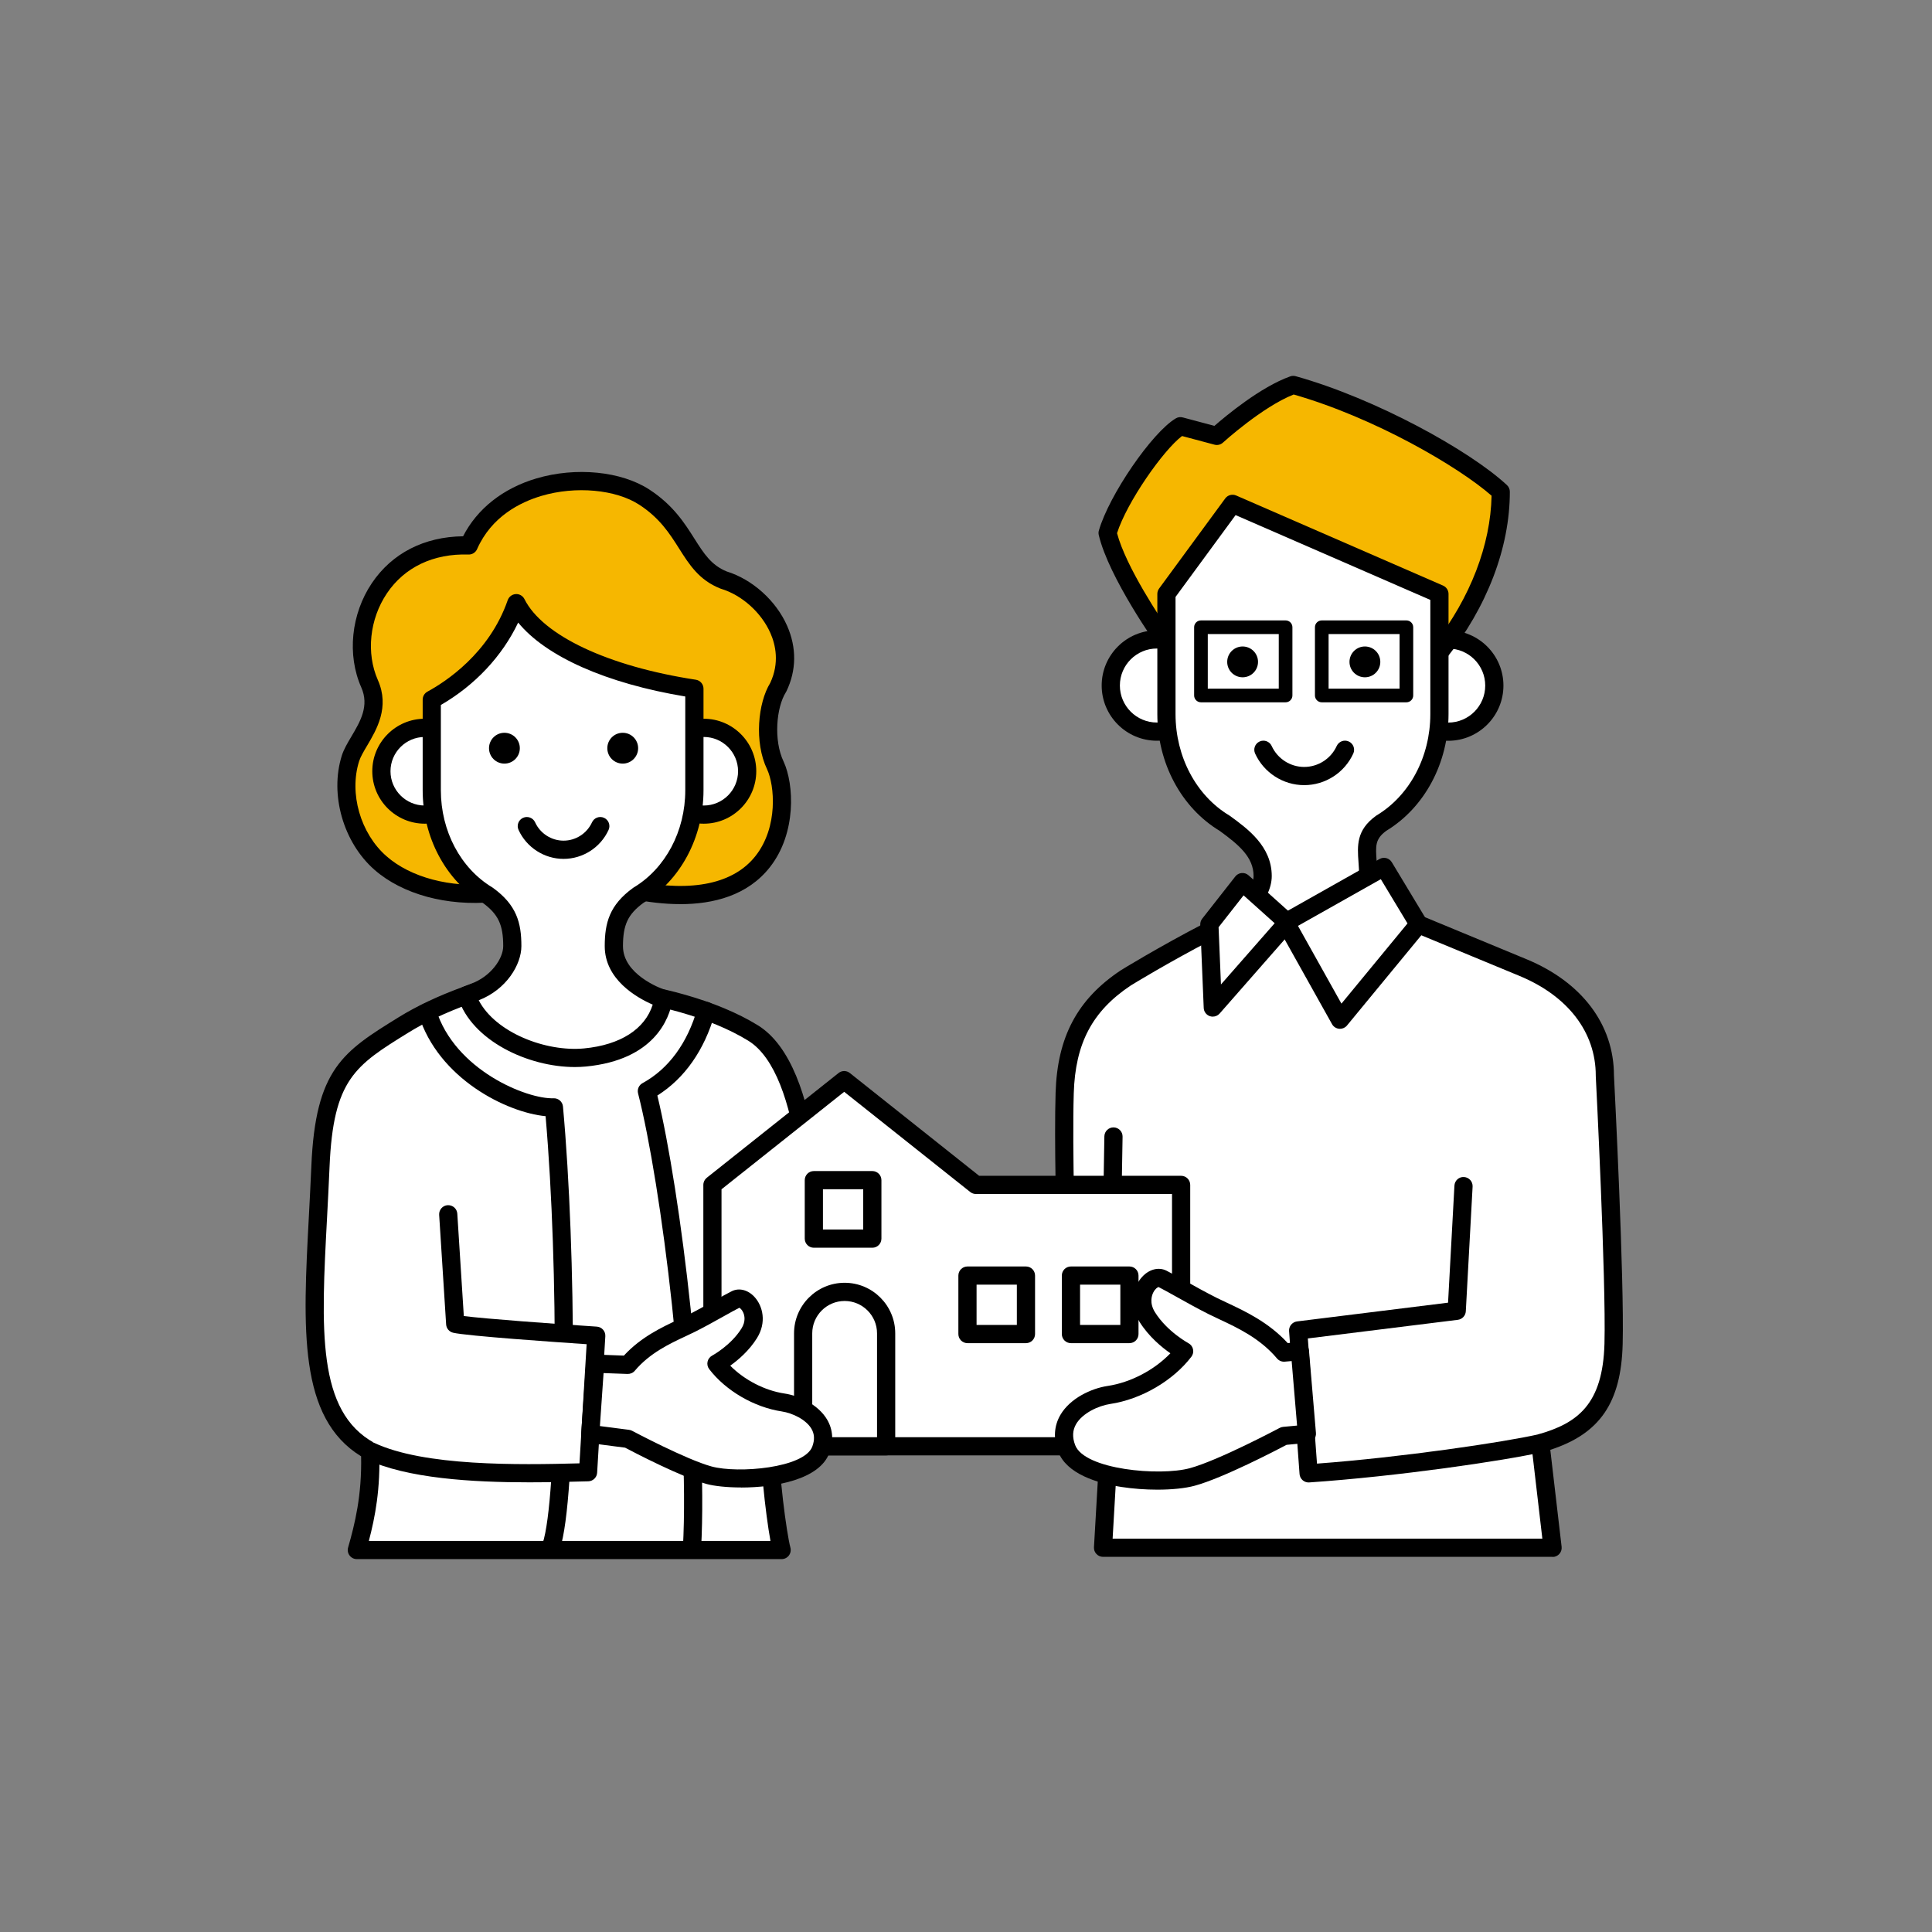
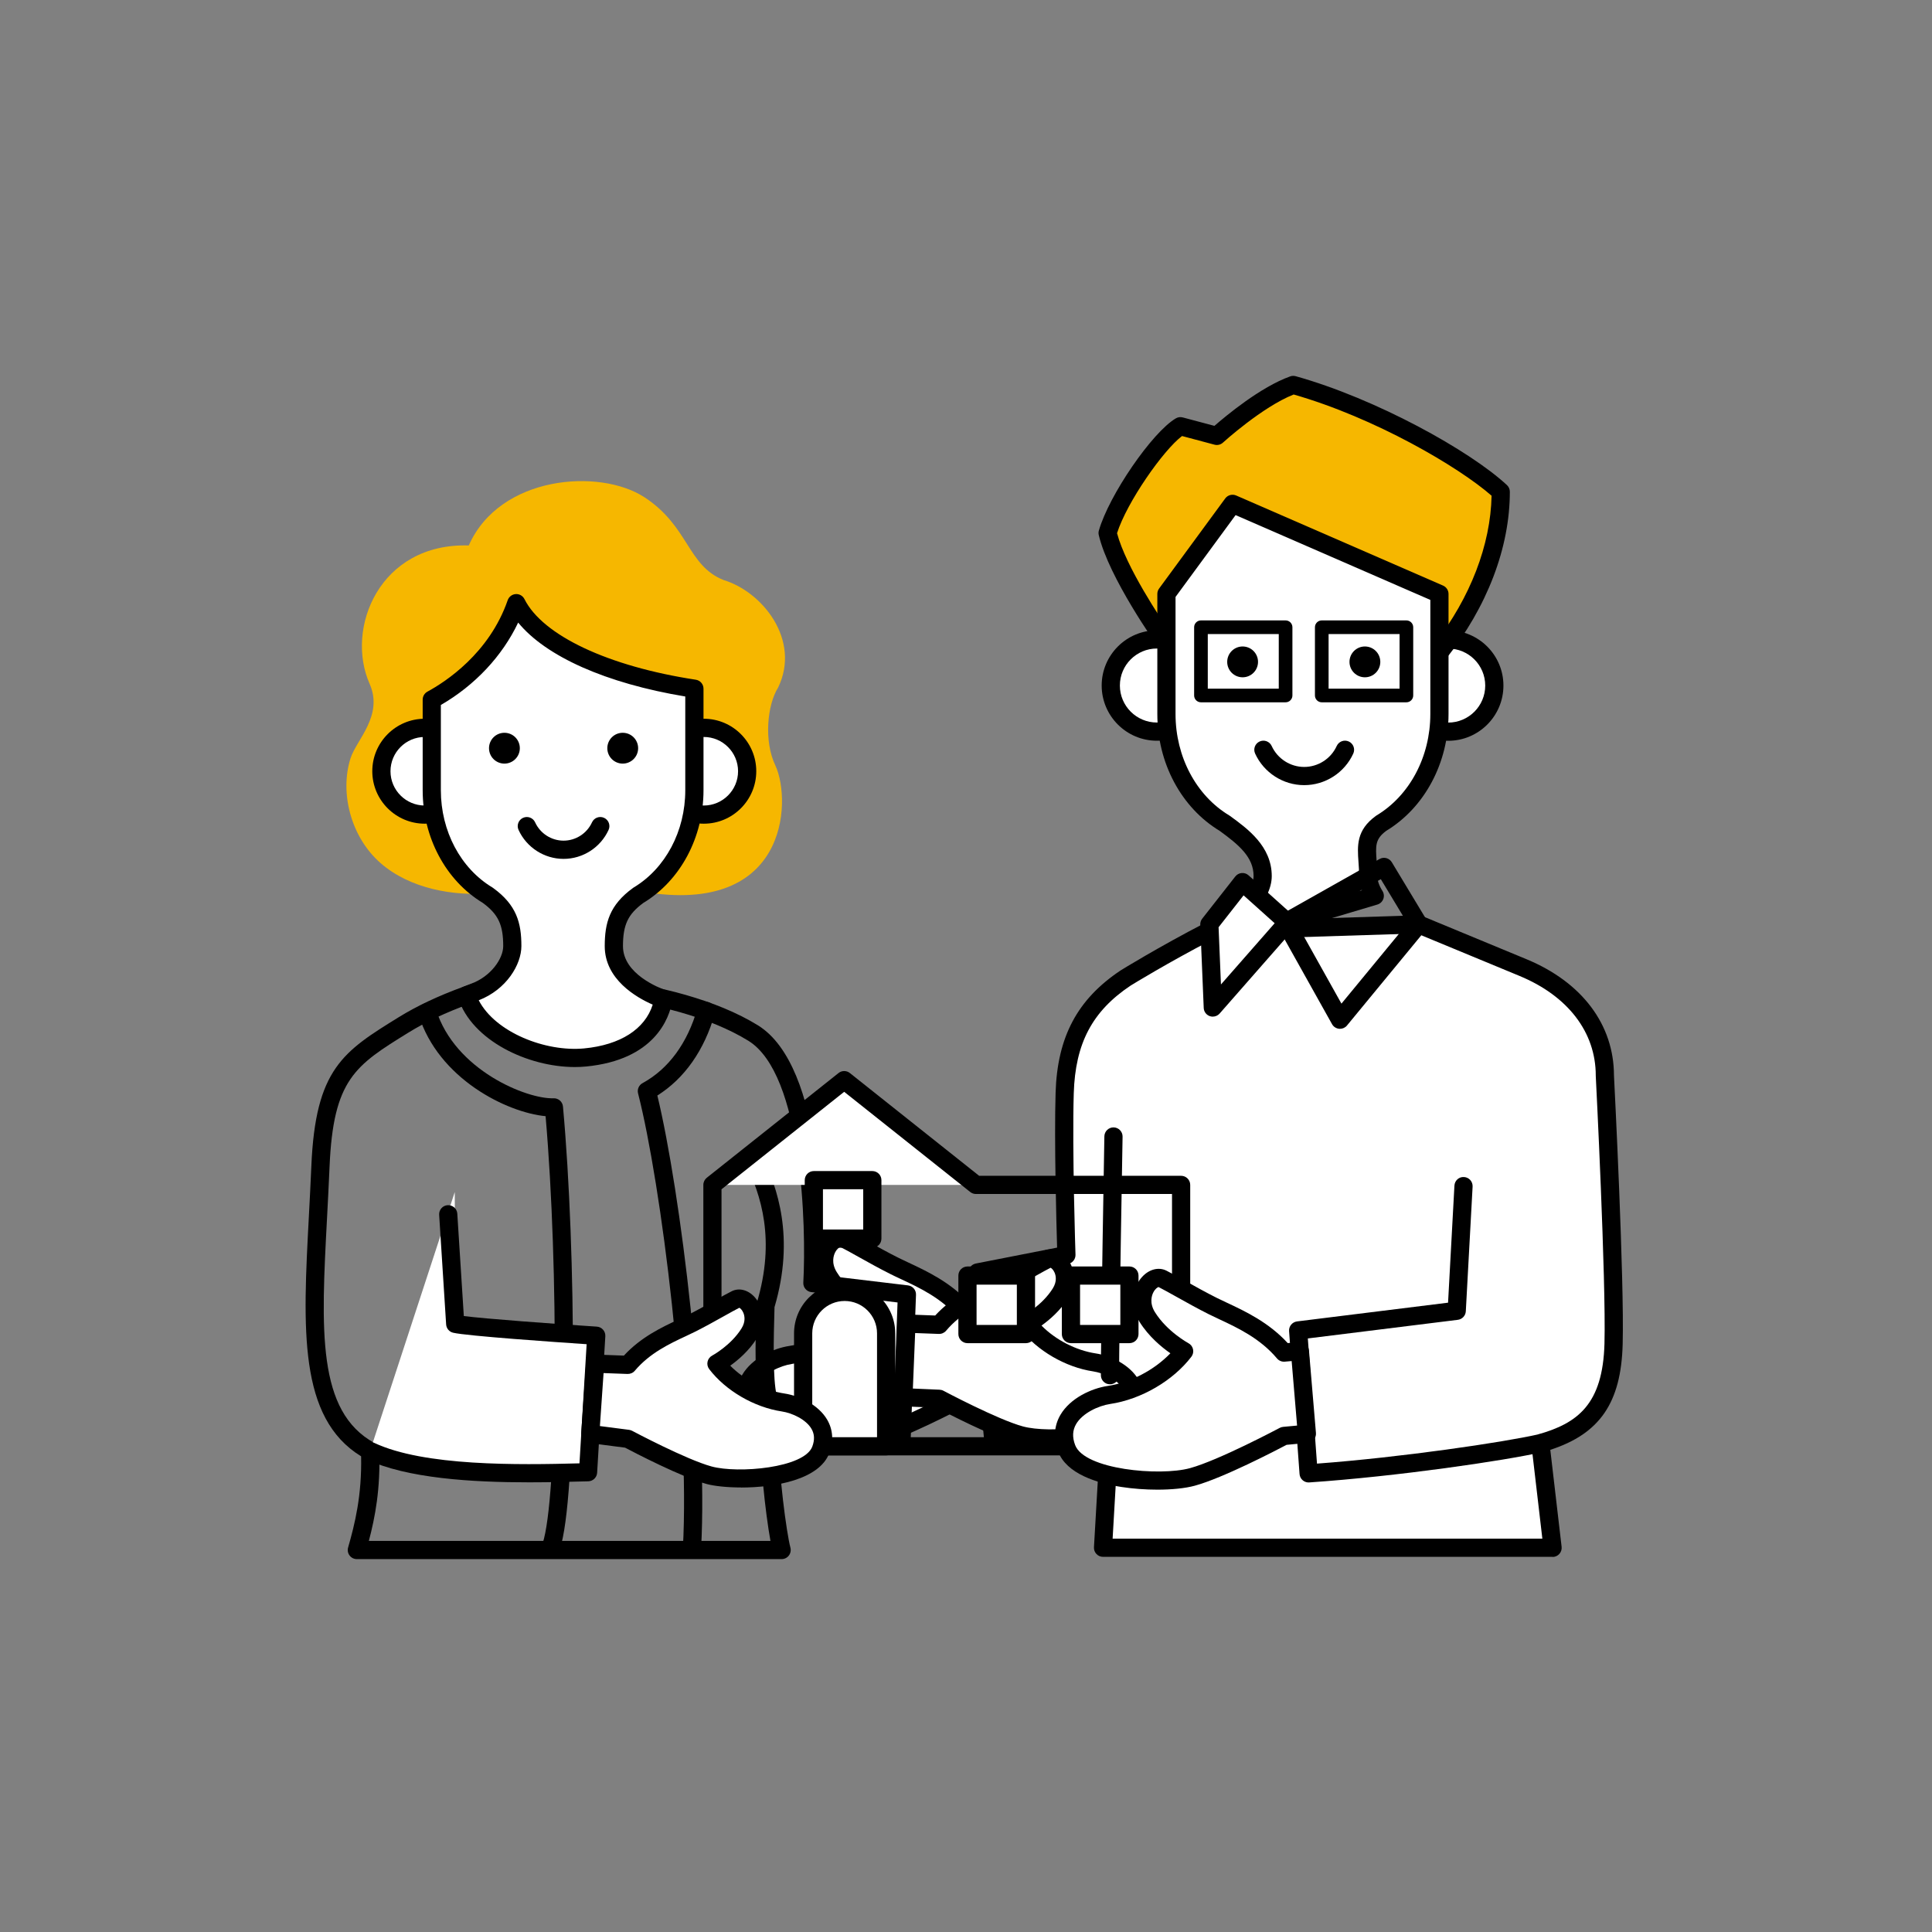
<svg xmlns="http://www.w3.org/2000/svg" width="550" height="550" viewBox="0 0 550 550" fill="none">
  <rect x="0" y="0" width="550" height="550" fill="#808080" stroke="none" />
  <g clip-path="url(#clip0_516_5684)">
    <path d="M285.439 373.268L274.93 373.657C268.704 366.265 260.146 363.148 254.697 360.428C249.249 357.708 243.411 354.202 240.303 352.648C237.194 351.093 232.134 357.319 236.019 363.545C239.914 369.771 246.528 373.268 246.528 373.268C241.468 379.883 232.911 384.555 225.13 385.72C219.449 386.575 209.57 391.558 213.067 400.892C216.573 410.227 240.302 411.401 248.86 409.061C257.417 406.73 274.93 397.386 274.93 397.386L286.406 396.894L285.439 373.26V373.268Z" fill="white" />
    <path d="M238.883 412.682C235.515 412.682 231.958 412.423 228.659 411.913C221.759 410.834 213.029 408.2 210.629 401.802C209.238 398.097 209.472 394.488 211.311 391.362C214.074 386.673 220.041 383.858 224.73 383.158C231.293 382.174 238.019 378.625 242.596 373.858C240.109 372.122 236.431 369.091 233.814 364.912C230.74 359.999 231.958 354.956 234.531 352.132C236.526 349.93 239.246 349.222 241.456 350.327C242.847 351.027 244.694 352.054 246.836 353.255C249.634 354.818 252.794 356.588 255.851 358.108C256.732 358.548 257.699 359.006 258.727 359.481C263.787 361.847 270.617 365.042 276.057 371.017L285.332 370.672C286.748 370.62 287.957 371.725 288.017 373.159L288.984 396.793C289.045 398.218 287.931 399.427 286.506 399.487L275.617 399.954C272.569 401.56 257.535 409.383 249.53 411.568C246.801 412.311 242.976 412.69 238.874 412.69L238.883 412.682ZM239.22 354.999C238.978 355.059 238.296 355.465 237.76 356.501C237.337 357.313 236.543 359.489 238.218 362.166C241.698 367.736 247.682 370.948 247.743 370.974C248.416 371.328 248.9 371.967 249.064 372.71C249.228 373.452 249.055 374.229 248.589 374.834C243.356 381.682 234.298 386.958 225.516 388.27C222.044 388.788 217.589 390.921 215.793 393.978C214.748 395.757 214.653 397.717 215.499 399.971C218.124 406.974 239.574 408.908 248.192 406.551C256.369 404.323 273.553 395.187 273.726 395.092C274.071 394.911 274.443 394.807 274.831 394.79L283.725 394.41L282.966 375.939L275.038 376.233C274.235 376.25 273.476 375.922 272.957 375.309C268.13 369.575 261.706 366.57 256.542 364.161C255.471 363.66 254.461 363.194 253.546 362.727C250.385 361.147 247.164 359.351 244.323 357.762C242.277 356.622 240.506 355.629 239.228 354.99L239.22 354.999Z" fill="black" />
    <path d="M344.27 265.007C330.877 271.95 320.463 278.401 320.463 278.401C310.049 285.343 303.599 294.773 303.098 311.137C302.606 327.509 303.59 357.274 303.59 357.274L278.289 362.231L282.753 409.854L315.99 406.383L314.004 440.613H441.986L438.515 410.847C450.915 407.376 458.851 400.925 459.352 382.575C459.844 364.217 456.873 306.18 456.873 306.18C456.873 292.286 447.944 281.38 433.558 275.422C423.256 271.156 403.853 263.125 403.853 263.125L344.262 264.999L344.27 265.007Z" fill="white" />
    <path d="M441.993 443.201H314.011C313.294 443.201 312.612 442.908 312.129 442.39C311.636 441.872 311.386 441.172 311.429 440.464L313.234 409.282L283.028 412.434C282.337 412.512 281.655 412.296 281.12 411.864C280.584 411.424 280.247 410.794 280.178 410.103L275.714 362.48C275.593 361.159 276.491 359.95 277.795 359.699L300.937 355.166C300.722 347.955 300.091 324.753 300.506 311.075C300.989 295.212 306.697 284.47 319.019 276.258C319.045 276.24 319.071 276.223 319.089 276.214C319.192 276.145 329.744 269.634 343.068 262.726C343.414 262.545 343.794 262.45 344.182 262.441L403.774 260.567C404.136 260.542 404.508 260.619 404.845 260.766L434.55 273.063C450.361 279.608 459.436 291.663 459.462 306.144C459.626 309.322 462.433 364.57 461.94 382.678C461.491 399.283 455.481 408.143 441.337 412.737L444.558 440.343C444.644 441.077 444.411 441.811 443.919 442.364C443.427 442.917 442.727 443.236 441.984 443.236L441.993 443.201ZM316.748 438.02H439.074L435.94 411.148C435.793 409.878 436.587 408.695 437.814 408.35C449.16 405.172 456.293 399.741 456.759 382.496C457.243 364.457 454.315 306.887 454.281 306.308C454.281 306.265 454.281 306.222 454.281 306.178C454.281 293.865 446.362 283.528 432.563 277.821L403.377 265.74L344.934 267.579C332.413 274.099 322.525 280.169 321.852 280.584C310.946 287.863 306.11 297.034 305.678 311.221C305.195 327.317 306.162 356.893 306.17 357.186C306.213 358.456 305.324 359.57 304.081 359.812L281.085 364.319L285.083 407.003L315.712 403.808C316.463 403.721 317.223 403.989 317.767 404.507C318.32 405.034 318.605 405.768 318.562 406.528L316.74 438.012L316.748 438.02Z" fill="black" />
    <path d="M338.632 204.437C343.758 199.312 343.758 191.001 338.632 185.875C333.507 180.749 325.196 180.749 320.07 185.875C314.944 191.001 314.944 199.312 320.07 204.437C325.196 209.563 333.507 209.563 338.632 204.437Z" fill="white" />
    <path d="M329.341 210.87C320.671 210.87 313.625 203.815 313.625 195.154C313.625 186.492 320.671 179.438 329.341 179.438C338.011 179.438 345.057 186.484 345.057 195.154C345.057 203.823 338.011 210.87 329.341 210.87ZM329.341 184.619C323.53 184.619 318.806 189.342 318.806 195.154C318.806 200.965 323.53 205.688 329.341 205.688C335.152 205.688 339.876 200.965 339.876 195.154C339.876 189.342 335.152 184.619 329.341 184.619Z" fill="black" />
    <path d="M417.347 207.285C424.034 204.485 427.185 196.795 424.385 190.109C421.585 183.422 413.895 180.271 407.209 183.071C400.522 185.871 397.371 193.561 400.171 200.248C402.971 206.934 410.661 210.085 417.347 207.285Z" fill="white" />
    <path d="M412.279 210.885C403.609 210.885 396.562 203.83 396.562 195.169C396.562 186.508 403.609 179.453 412.279 179.453C420.948 179.453 427.995 186.499 427.995 195.169C427.995 203.839 420.948 210.885 412.279 210.885ZM412.279 184.634C406.467 184.634 401.744 189.358 401.744 195.169C401.744 200.981 406.467 205.704 412.279 205.704C418.09 205.704 422.813 200.981 422.813 195.169C422.813 189.358 418.09 184.634 412.279 184.634Z" fill="black" />
    <path d="M331.9 182.812C331.9 182.812 318.084 163.469 315.32 151.726C318.084 142.054 330.173 124.784 336.045 121.33L346.407 124.093C346.407 124.093 358.496 113.04 368.168 109.586C391.655 116.149 417.561 131.001 427.232 139.982C427.232 156.216 420.324 172.45 409.616 185.921L331.9 182.812Z" fill="#F6B700" />
    <path d="M409.615 188.511C409.615 188.511 409.546 188.511 409.511 188.511L331.795 185.402C330.992 185.368 330.258 184.971 329.792 184.323C329.213 183.52 315.647 164.427 312.797 152.321C312.694 151.889 312.702 151.44 312.832 151.017C315.708 140.966 327.987 123.074 334.731 119.101C335.327 118.747 336.043 118.652 336.708 118.834L345.723 121.234C348.962 118.411 358.84 110.164 367.294 107.15C367.795 106.969 368.348 106.952 368.866 107.099C391.758 113.497 418.44 128.289 428.992 138.09C429.519 138.582 429.821 139.265 429.821 139.99C429.821 155.905 423.362 172.795 411.644 187.544C411.152 188.166 410.401 188.52 409.615 188.52V188.511ZM333.28 180.273L408.389 183.278C418.596 170.058 424.329 155.171 424.623 141.121C415.28 132.926 391.473 118.955 368.279 112.306C359.341 115.837 348.262 125.897 348.15 126.001C347.502 126.597 346.587 126.821 345.732 126.588L336.501 124.127C331.139 128.177 320.811 142.943 317.996 151.786C320.552 161.431 330.5 176.258 333.28 180.273Z" fill="black" />
    <path d="M391.385 255.03C390.176 253.113 389.52 251.144 389.52 249.391C389.52 242.656 387.508 238.511 393.207 234.366C403.57 228.149 409.787 216.232 409.787 203.279V169.084L350.895 143.438L332.07 169.084V203.279C332.07 216.232 338.288 228.149 348.65 234.366C354.349 238.511 359.47 242.656 359.47 249.391C359.47 251.274 358.684 253.398 357.302 255.444L365.989 262.603L391.385 255.03Z" fill="white" />
    <path d="M365.978 265.191C365.382 265.191 364.804 264.984 364.329 264.595L355.642 257.437C354.614 256.591 354.399 255.097 355.141 253.991C356.255 252.342 356.868 250.71 356.868 249.389C356.868 244.009 352.689 240.512 347.205 236.522C336.265 229.908 329.469 217.18 329.469 203.277V169.082C329.469 168.529 329.641 167.994 329.97 167.545L348.794 141.898C349.511 140.922 350.806 140.577 351.92 141.061L410.812 166.707C411.753 167.121 412.366 168.054 412.366 169.082V203.277C412.366 217.18 405.571 229.899 394.63 236.522C391.443 238.871 391.59 240.831 391.892 245.071C391.987 246.349 392.091 247.8 392.091 249.389C392.091 250.632 392.609 252.143 393.559 253.646C393.991 254.328 394.077 255.183 393.792 255.934C393.507 256.694 392.886 257.273 392.108 257.506L366.712 265.07C366.471 265.139 366.22 265.174 365.97 265.174L365.978 265.191ZM360.642 254.838L366.566 259.717L387.696 253.421C387.186 252.049 386.919 250.684 386.919 249.389C386.919 247.99 386.824 246.695 386.737 245.451C386.401 240.771 386.081 236.341 391.677 232.274C391.737 232.231 391.806 232.188 391.867 232.144C401.313 226.471 407.185 215.409 407.185 203.277V170.783L351.748 146.639L334.65 169.937V203.286C334.65 215.418 340.522 226.48 349.969 232.153C350.038 232.188 350.098 232.231 350.159 232.283C355.176 235.927 362.041 240.926 362.041 249.406C362.041 251.142 361.557 252.998 360.633 254.855L360.642 254.838Z" fill="black" />
    <path d="M358.133 188.426C358.133 190.844 356.173 192.812 353.746 192.812C351.32 192.812 349.359 190.852 349.359 188.426C349.359 185.999 351.32 184.039 353.746 184.039C356.173 184.039 358.133 185.999 358.133 188.426Z" fill="black" />
    <path d="M392.945 188.426C392.945 190.844 390.985 192.812 388.559 192.812C386.132 192.812 384.172 190.852 384.172 188.426C384.172 185.999 386.132 184.039 388.559 184.039C390.985 184.039 392.945 185.999 392.945 188.426Z" fill="black" />
    <path d="M371.278 223.514C365.285 223.514 359.802 219.982 357.306 214.525C356.711 213.221 357.281 211.684 358.584 211.088C359.888 210.492 361.425 211.07 362.021 212.366C363.679 215.993 367.315 218.333 371.278 218.333C375.242 218.333 378.886 215.993 380.535 212.366C381.131 211.062 382.668 210.492 383.972 211.088C385.276 211.684 385.846 213.221 385.25 214.525C382.754 219.991 377.271 223.514 371.278 223.514Z" fill="black" />
    <path d="M365.98 199.932H341.888C340.817 199.932 339.945 199.06 339.945 197.989V178.56C339.945 177.489 340.817 176.617 341.888 176.617H365.98C367.051 176.617 367.923 177.489 367.923 178.56V197.989C367.923 199.06 367.051 199.932 365.98 199.932ZM343.831 196.046H364.037V180.503H343.831V196.046Z" fill="black" />
    <path d="M400.371 199.932H376.279C375.208 199.932 374.336 199.06 374.336 197.989V178.56C374.336 177.489 375.208 176.617 376.279 176.617H400.371C401.442 176.617 402.314 177.489 402.314 178.56V197.989C402.314 199.06 401.442 199.932 400.371 199.932ZM378.222 196.046H398.428V180.503H378.222V196.046Z" fill="black" />
    <path d="M353.694 251.117L344.273 263.129L345.266 286.832L366.509 262.611L353.694 251.117Z" fill="white" />
    <path d="M345.265 289.42C344.98 289.42 344.686 289.369 344.401 289.274C343.4 288.92 342.717 287.996 342.674 286.942L341.69 263.239C341.664 262.625 341.862 262.021 342.242 261.529L351.663 249.517C352.104 248.956 352.76 248.593 353.477 248.533C354.193 248.472 354.902 248.706 355.428 249.18L368.243 260.674C369.296 261.624 369.4 263.247 368.459 264.309L347.208 288.531C346.707 289.101 345.99 289.412 345.256 289.412L345.265 289.42ZM346.905 263.973L347.579 280.258L362.872 262.824L354.021 254.888L346.897 263.973H346.905Z" fill="black" />
-     <path d="M394.006 246.797L403.85 263.117L381.467 290.292L365.984 262.599L394.006 246.797Z" fill="white" />
    <path d="M381.466 292.879C381.389 292.879 381.311 292.879 381.233 292.871C380.378 292.793 379.619 292.301 379.204 291.558L363.721 263.865C363.022 262.622 363.471 261.041 364.706 260.342L392.727 244.54C393.944 243.849 395.49 244.255 396.215 245.455L406.059 261.775C406.629 262.717 406.543 263.917 405.844 264.763L383.461 291.938C382.969 292.543 382.235 292.879 381.466 292.879ZM369.507 263.58L381.881 285.712L400.688 262.881L393.089 250.282L369.507 263.58Z" fill="black" />
-     <path d="M219.116 405.941C218.624 416.355 221.189 436.215 222.518 441.25H101.583C103.465 434.67 105.814 425.741 105.339 413.056C84.925 401.891 89.554 371.469 91.212 332.11C92.308 305.928 99.251 301.42 114.872 291.766C120.243 288.45 126.296 285.704 132.859 283.304C132.98 283.261 133.092 283.217 133.205 283.174C148.852 277.423 191.553 279.988 214.393 294.089C234.487 306.489 231.257 365.277 231.257 365.277L258.173 368.498L256.688 408.928L219.107 405.949L219.116 405.941Z" fill="white" />
    <path d="M222.52 443.847H101.585C100.773 443.847 100.004 443.467 99.521 442.819C99.028 442.171 98.873 441.325 99.098 440.548C101.023 433.821 103.027 425.747 102.802 414.582C84.893 403.598 86.231 378.254 87.924 346.364C88.165 341.727 88.424 336.934 88.632 332.012C89.797 304.233 97.725 299.337 113.518 289.57C118.708 286.367 124.744 283.517 131.98 280.875L132.326 280.745C148.499 274.796 192.323 277.421 215.759 291.885C234.73 303.594 234.333 351.45 233.953 362.987L258.486 365.923C259.824 366.087 260.817 367.244 260.765 368.591L259.28 409.021C259.254 409.729 258.943 410.394 258.417 410.86C257.89 411.326 257.191 411.568 256.491 411.508L221.639 408.745C221.622 419.504 223.928 436.463 225.016 440.591C225.223 441.368 225.05 442.197 224.567 442.836C224.075 443.475 223.315 443.847 222.512 443.847H222.52ZM104.995 438.665H219.334C217.9 430.764 216.113 414.729 216.536 405.826C216.571 405.126 216.881 404.47 217.408 404.004C217.935 403.538 218.626 403.304 219.325 403.365L254.211 406.128L255.515 370.784L230.965 367.84C229.61 367.676 228.608 366.493 228.686 365.128C229.558 349.205 228.444 305.796 213.047 296.289C191.183 282.792 149.009 280.124 134.113 285.598L133.759 285.736C126.86 288.258 121.126 290.952 116.247 293.974C101.127 303.326 94.866 307.195 93.813 332.228C93.606 337.185 93.347 341.995 93.105 346.64C91.404 378.668 90.177 401.81 106.602 410.791C107.405 411.231 107.914 412.052 107.949 412.967C108.346 423.804 106.783 431.921 105.004 438.665H104.995Z" fill="black" />
    <path d="M218.621 400.6C217.447 400.6 216.385 399.797 216.1 398.605C214.839 393.312 214.995 383.675 215.323 371.62C215.323 371.396 215.366 371.163 215.435 370.947C220.875 352.822 216.592 340.162 212.257 331.165C211.636 329.878 212.18 328.324 213.466 327.71C214.753 327.089 216.307 327.633 216.92 328.919C221.264 337.952 226.35 352.226 220.487 372.113C220.236 381.223 219.943 392.423 221.134 397.414C221.462 398.804 220.608 400.203 219.217 400.531C219.019 400.583 218.811 400.6 218.613 400.6H218.621Z" fill="black" />
    <path d="M156.924 442.824C156.648 442.824 156.371 442.781 156.095 442.686C154.739 442.228 154.005 440.76 154.463 439.405C158.711 426.771 159.126 361.654 155.318 317.752C144.325 316.716 124.81 307.122 119.171 288.894C118.748 287.529 119.516 286.078 120.881 285.655C122.245 285.232 123.696 286.001 124.119 287.365C129.464 304.653 150.007 312.942 157.598 312.658C158.97 312.614 160.145 313.642 160.266 315.006C164.065 356.438 164.316 426.331 159.368 441.054C159.005 442.133 157.995 442.816 156.915 442.816L156.924 442.824Z" fill="black" />
    <path d="M196.989 443.515C196.937 443.515 196.894 443.515 196.842 443.515C195.417 443.437 194.32 442.211 194.398 440.786C196.514 402.757 188.241 337.026 181.644 311.267C181.35 310.118 181.868 308.918 182.913 308.348C190.305 304.316 195.711 296.967 198.526 287.088C198.923 285.715 200.356 284.921 201.729 285.31C203.102 285.707 203.905 287.14 203.508 288.513C200.52 298.979 194.873 307.01 187.136 311.871C193.733 339.141 201.66 403.473 199.579 441.062C199.501 442.444 198.362 443.506 196.997 443.506L196.989 443.515Z" fill="black" />
    <path d="M129.582 376.871L129.461 339.359L105.352 413.052C120.489 420.219 148.502 419.615 167.413 419.097L169.744 380.238C169.744 380.238 133.994 377.907 129.591 376.871H129.582Z" fill="white" />
    <path d="M150.691 421.989C134.552 421.989 115.848 420.901 104.243 415.409C102.948 414.796 102.395 413.25 103.008 411.955C103.621 410.659 105.167 410.107 106.462 410.72C120.701 417.464 147.6 417.041 164.965 416.583L167.003 382.664C158.316 382.086 132.929 380.324 129 379.4C127.886 379.141 127.083 378.183 127.005 377.043L125.019 345.835C124.933 344.41 126.012 343.175 127.437 343.089C128.879 343.02 130.097 344.082 130.183 345.507L132.039 374.651C138.447 375.462 157.315 376.844 169.905 377.664C171.33 377.759 172.409 378.986 172.323 380.402L169.991 419.26C169.913 420.598 168.817 421.661 167.478 421.695C162.608 421.825 156.831 421.989 150.691 421.989Z" fill="black" />
    <path d="M133.454 155.281C142.262 135.334 170.698 133.227 183.452 141.551C196.145 149.841 195.627 160.98 205.99 165.125C217.129 168.493 228.009 182.223 221.533 195.694C218.424 200.616 217.388 210.978 220.756 217.972C225.419 228.076 224.383 262.012 180.861 253.463C169.981 251.65 151.528 253.187 140.19 254.24C129.05 255.276 116.615 252.945 108.326 245.691C99.906 238.326 96.668 225.744 99.777 215.9C101.452 210.598 109.232 203.724 105.217 194.657C98.222 178.855 108.067 154.504 133.454 155.281Z" fill="#F6B700" />
-     <path d="M193.649 257.385C189.029 257.385 184.461 256.798 180.359 255.995C170.463 254.345 153.815 255.563 140.43 256.806C127.227 258.032 114.594 254.604 106.623 247.627C97.729 239.847 93.817 226.169 97.306 215.107C97.867 213.319 98.921 211.549 100.035 209.667C102.565 205.392 105.181 200.971 102.85 195.695C98.757 186.455 99.94 174.807 105.855 166.016C111.589 157.493 120.768 152.795 131.83 152.666C135.845 144.834 143.185 139.014 152.701 136.199C163.935 132.865 176.862 134.143 184.876 139.376C191.628 143.789 194.858 148.875 197.707 153.374C200.367 157.571 202.474 160.887 206.861 162.674C214.175 164.928 220.927 170.99 224.079 178.157C226.817 184.383 226.748 190.833 223.872 196.809C223.829 196.895 223.777 196.99 223.725 197.068C221.005 201.377 220.159 210.746 223.095 216.843C226.039 223.224 226.817 237.144 219.174 246.867C212.836 254.932 203.13 257.393 193.649 257.393V257.385ZM167.976 250.028C172.942 250.028 177.527 250.278 181.283 250.9C197.241 254.034 208.907 251.521 215.09 243.663C221.618 235.356 220.47 223.535 218.397 219.053C214.632 211.238 215.798 200.064 219.252 194.443C221.955 188.718 220.789 183.563 219.33 180.247C216.748 174.375 211.213 169.41 205.237 167.605C205.168 167.579 205.09 167.562 205.021 167.527C199.011 165.127 196.248 160.766 193.321 156.146C190.627 151.897 187.846 147.511 182.026 143.711C175.325 139.333 163.866 138.288 154.16 141.164C148.046 142.977 139.895 147.079 135.819 156.319C135.396 157.286 134.42 157.899 133.367 157.864C123.384 157.536 115.146 161.482 110.147 168.909C105.199 176.257 104.188 185.955 107.573 193.605C110.993 201.325 107.228 207.681 104.482 212.318C103.523 213.933 102.625 215.461 102.237 216.679C99.335 225.875 102.608 237.256 110.017 243.741C116.943 249.803 128.125 252.765 139.938 251.66C148.763 250.839 158.987 250.036 167.968 250.036L167.976 250.028Z" fill="black" />
    <path d="M132.935 222.389C134.502 215.752 130.391 209.101 123.754 207.535C117.116 205.968 110.466 210.079 108.899 216.716C107.332 223.354 111.443 230.004 118.081 231.571C124.718 233.137 131.369 229.027 132.935 222.389Z" fill="white" />
    <path d="M120.923 234.487C112.685 234.487 105.984 227.786 105.984 219.548C105.984 211.31 112.685 204.609 120.923 204.609C129.161 204.609 135.862 211.31 135.862 219.548C135.862 227.786 129.161 234.487 120.923 234.487ZM120.923 209.799C115.544 209.799 111.165 214.177 111.165 219.557C111.165 224.937 115.544 229.315 120.923 229.315C126.303 229.315 130.681 224.937 130.681 219.557C130.681 214.177 126.303 209.799 120.923 209.799Z" fill="black" />
    <path d="M212.373 222.382C213.939 215.744 209.829 209.093 203.191 207.527C196.554 205.96 189.903 210.071 188.337 216.708C186.77 223.346 190.881 229.997 197.518 231.563C204.156 233.13 210.806 229.019 212.373 222.382Z" fill="white" />
    <path d="M200.353 234.487C192.115 234.487 185.414 227.786 185.414 219.548C185.414 211.31 192.115 204.609 200.353 204.609C208.591 204.609 215.292 211.31 215.292 219.548C215.292 227.786 208.591 234.487 200.353 234.487ZM200.353 209.799C194.973 209.799 190.595 214.177 190.595 219.557C190.595 224.937 194.973 229.315 200.353 229.315C205.733 229.315 210.111 224.937 210.111 219.557C210.111 214.177 205.733 209.799 200.353 209.799Z" fill="black" />
    <path d="M166.547 301.039C180.268 299.718 187.383 292.853 188.869 284.425C188.195 284.183 174.733 279.71 174.75 269.331C174.759 262.854 176.244 258.865 181.727 254.876C191.692 248.891 197.677 237.432 197.677 224.972V196.07C174.75 192.581 153.197 184.153 146.979 171.719C142.498 184.68 132.472 193.998 122.922 199.179V224.972C122.922 237.432 128.906 248.891 138.871 254.876C144.354 258.865 145.848 262.846 145.848 269.331C145.848 273.812 141.867 280.03 134.89 282.525C134.51 282.655 133.267 283.19 132.887 283.32C136.868 295.59 154.259 302.231 166.555 301.048L166.547 301.039Z" fill="white" />
    <path d="M163.634 303.764C150.353 303.764 134.369 296.277 130.414 284.11C129.982 282.772 130.699 281.33 132.029 280.863C132.193 280.803 132.53 280.665 132.875 280.527C133.341 280.337 133.825 280.138 134.041 280.069C139.714 278.04 143.255 272.91 143.255 269.327C143.255 263.265 141.838 260.26 137.434 257.03C126.882 250.649 120.328 238.37 120.328 224.968V199.175C120.328 198.225 120.846 197.353 121.684 196.895C126.805 194.114 139.282 186.023 144.533 170.86C144.878 169.876 145.776 169.193 146.812 169.124C147.848 169.047 148.833 169.616 149.299 170.549C154.48 180.911 173.167 189.711 198.071 193.501C199.34 193.691 200.273 194.779 200.273 196.066V224.968C200.273 238.37 193.719 250.649 183.166 257.03C178.771 260.251 177.355 263.256 177.346 269.327C177.338 277.263 187.613 281.235 189.677 281.952C190.878 282.366 191.655 283.618 191.43 284.87C190.549 289.879 186.379 301.726 166.803 303.617C165.775 303.712 164.713 303.764 163.642 303.764H163.634ZM136.286 284.758C141.044 293.937 155.361 299.507 166.293 298.462C176.612 297.469 183.598 292.97 185.817 286.001C181.189 283.981 172.139 278.808 172.156 269.327C172.165 262.721 173.512 257.643 180.204 252.782C180.265 252.739 180.334 252.696 180.394 252.652C189.453 247.212 195.083 236.608 195.083 224.968V198.277C172.571 194.546 155.404 186.887 147.512 177.233C143.013 186.74 135.232 195.073 125.501 200.694V224.968C125.501 236.608 131.131 247.212 140.189 252.652C140.258 252.696 140.319 252.73 140.379 252.782C147.08 257.652 148.427 262.721 148.427 269.327C148.427 274.594 144.178 281.701 136.286 284.758Z" fill="black" />
    <path d="M147.984 212.996C147.984 215.414 146.024 217.383 143.598 217.383C141.171 217.383 139.211 215.423 139.211 212.996C139.211 210.57 141.171 208.609 143.598 208.609C146.024 208.609 147.984 210.57 147.984 212.996Z" fill="black" />
    <path d="M181.664 212.996C181.664 215.414 179.704 217.383 177.277 217.383C174.851 217.383 172.891 215.423 172.891 212.996C172.891 210.57 174.851 208.609 177.277 208.609C179.704 208.609 181.664 210.57 181.664 212.996Z" fill="black" />
    <path d="M160.434 244.506C154.942 244.506 149.907 241.267 147.619 236.259C147.023 234.955 147.593 233.418 148.897 232.822C150.201 232.226 151.738 232.796 152.334 234.1C153.785 237.269 156.962 239.316 160.434 239.316C163.905 239.316 167.083 237.269 168.533 234.1C169.129 232.796 170.666 232.226 171.97 232.822C173.274 233.418 173.844 234.955 173.248 236.259C170.96 241.267 165.934 244.506 160.434 244.506Z" fill="black" />
    <path d="M258.042 376.787L267.368 377.132C272.895 370.57 280.494 367.806 285.33 365.388C290.165 362.971 295.346 359.862 298.11 358.48C300.873 357.099 305.363 362.625 301.909 368.152C298.455 373.678 292.583 376.787 292.583 376.787C297.073 382.659 304.672 386.804 311.58 387.84C316.623 388.6 325.397 393.021 322.288 401.311C319.179 409.601 298.11 410.637 290.511 408.564C282.912 406.492 267.368 398.202 267.368 398.202L257.188 397.762L258.042 376.787Z" fill="white" />
    <path d="M299.603 412.045C295.519 412.045 291.944 411.639 289.828 411.069C282.748 409.135 269.51 402.27 266.669 400.767L257.067 400.353C255.642 400.292 254.528 399.083 254.588 397.658L255.443 376.683C255.504 375.259 256.721 374.153 258.129 374.197L266.229 374.499C271.081 369.214 277.135 366.382 281.616 364.292C282.523 363.869 283.378 363.472 284.164 363.074C286.867 361.727 289.664 360.156 292.143 358.774C294.051 357.703 295.7 356.788 296.944 356.166C299.025 355.13 301.572 355.778 303.429 357.833C305.786 360.423 306.9 365.043 304.094 369.534C301.849 373.134 298.714 375.777 296.495 377.366C300.502 381.424 306.296 384.438 311.952 385.293C316.183 385.932 321.58 388.471 324.076 392.719C325.751 395.569 325.967 398.859 324.706 402.235C321.874 409.791 309.292 412.053 299.595 412.053L299.603 412.045ZM259.882 395.292L267.481 395.62C267.869 395.638 268.249 395.741 268.586 395.923C268.741 396 283.965 404.1 291.193 406.069C298.766 408.133 317.582 406.501 319.862 400.404C320.578 398.487 320.501 396.829 319.62 395.335C318.065 392.693 314.206 390.862 311.192 390.405C303.325 389.222 295.208 384.498 290.519 378.367C290.053 377.763 289.88 376.986 290.044 376.243C290.208 375.5 290.692 374.861 291.366 374.507C291.417 374.482 296.685 371.623 299.707 366.788C300.968 364.776 300.571 363.109 300.225 362.306C299.854 361.442 299.336 361.019 299.085 360.898C297.963 361.468 296.434 362.323 294.673 363.308C292.151 364.715 289.293 366.313 286.487 367.72C285.666 368.126 284.768 368.549 283.818 368.998C279.259 371.131 273.594 373.782 269.346 378.816C268.836 379.429 268.068 379.766 267.265 379.74L260.521 379.49L259.873 395.31L259.882 395.292Z" fill="black" />
    <path d="M416.641 337.672L414.707 373.162L369.562 378.767L372.542 419.447C396.85 417.798 427.608 413.351 438.514 410.872L416.633 337.681L416.641 337.672Z" fill="white" />
    <path d="M372.537 422.026C371.19 422.026 370.059 420.989 369.955 419.625L366.976 378.945C366.872 377.572 367.874 376.354 369.239 376.181L412.233 370.845L414.046 337.522C414.124 336.097 415.333 334.966 416.775 335.078C418.2 335.156 419.297 336.373 419.219 337.807L417.285 373.297C417.216 374.549 416.257 375.568 415.014 375.724L372.313 381.026L374.92 416.663C398.935 414.876 427.897 410.61 437.931 408.33C439.33 408.011 440.712 408.892 441.031 410.282C441.351 411.681 440.479 413.062 439.08 413.382C428.277 415.834 397.795 420.307 372.701 422.017C372.641 422.017 372.58 422.017 372.52 422.017L372.537 422.026Z" fill="black" />
    <path d="M315.989 394.085C314.556 394.085 313.398 392.928 313.398 391.495C313.398 379.699 314.383 324.045 314.391 323.493C314.417 322.077 315.574 320.945 316.982 320.945H317.025C318.459 320.971 319.598 322.154 319.573 323.579C319.564 324.14 318.58 379.751 318.58 391.495C318.58 392.928 317.422 394.085 315.989 394.085Z" fill="black" />
-     <path d="M277.835 337.317L240.324 307.5L202.812 337.317V411.735H336.243V337.317H277.835Z" fill="white" />
+     <path d="M277.835 337.317L240.324 307.5L202.812 337.317H336.243V337.317H277.835Z" fill="white" />
    <path d="M336.239 414.325H202.817C201.384 414.325 200.227 413.168 200.227 411.734V337.316C200.227 336.522 200.589 335.779 201.202 335.287L238.714 305.47C239.655 304.718 240.993 304.718 241.934 305.47L278.738 334.726H336.239C337.673 334.726 338.83 335.883 338.83 337.316V411.734C338.83 413.168 337.673 414.325 336.239 414.325ZM205.408 409.144H333.649V339.907H277.831C277.244 339.907 276.674 339.708 276.216 339.346L240.32 310.815L205.399 338.568V409.152L205.408 409.144Z" fill="black" />
    <path d="M252.266 379.586C252.266 373.067 246.982 367.773 240.454 367.773C233.925 367.773 228.641 373.058 228.641 379.586V411.735H252.266V379.586Z" fill="white" />
    <path d="M252.263 414.323H228.637C227.204 414.323 226.047 413.165 226.047 411.732V379.583C226.047 371.639 232.506 365.18 240.45 365.18C248.395 365.18 254.854 371.639 254.854 379.583V411.732C254.854 413.165 253.697 414.323 252.263 414.323ZM231.228 409.141H249.673V379.583C249.673 374.497 245.536 370.361 240.45 370.361C235.364 370.361 231.228 374.497 231.228 379.583V409.141Z" fill="black" />
    <path d="M248.336 335.977H231.688V352.625H248.336V335.977Z" fill="white" />
    <path d="M248.333 355.205H231.684C230.251 355.205 229.094 354.048 229.094 352.614V335.966C229.094 334.532 230.251 333.375 231.684 333.375H248.333C249.766 333.375 250.923 334.532 250.923 335.966V352.614C250.923 354.048 249.766 355.205 248.333 355.205ZM234.275 350.024H245.742V338.556H234.275V350.024Z" fill="black" />
    <path d="M292.071 363.141H275.422V379.789H292.071V363.141Z" fill="white" />
    <path d="M292.067 382.369H275.419C273.985 382.369 272.828 381.212 272.828 379.778V363.13C272.828 361.696 273.985 360.539 275.419 360.539H292.067C293.501 360.539 294.658 361.696 294.658 363.13V379.778C294.658 381.212 293.501 382.369 292.067 382.369ZM278.009 377.188H289.477V365.72H278.009V377.188Z" fill="black" />
    <path d="M321.531 363.141H304.883V379.789H321.531V363.141Z" fill="white" />
    <path d="M321.52 382.369H304.872C303.438 382.369 302.281 381.212 302.281 379.778V363.13C302.281 361.696 303.438 360.539 304.872 360.539H321.52C322.954 360.539 324.111 361.696 324.111 363.13V379.778C324.111 381.212 322.954 382.369 321.52 382.369ZM307.471 377.188H318.938V365.72H307.471V377.188Z" fill="black" />
    <path d="M370.066 384.659L365.516 385.048C359.29 377.656 350.732 374.539 345.283 371.818C339.834 369.098 333.997 365.592 330.888 364.038C327.78 362.484 322.72 368.71 326.605 374.936C330.5 381.162 337.114 384.659 337.114 384.659C332.054 391.274 323.497 395.945 315.716 397.111C310.034 397.966 300.156 402.948 303.653 412.283C307.159 421.618 330.888 422.792 339.446 420.452C348.003 418.12 365.516 408.777 365.516 408.777L372.052 408.164L370.066 384.659Z" fill="white" />
    <path d="M329.46 424.076C326.093 424.076 322.544 423.817 319.245 423.308C312.345 422.229 303.615 419.595 301.215 413.196C299.824 409.492 300.058 405.882 301.897 402.756C304.66 398.067 310.627 395.252 315.316 394.553C321.879 393.568 328.605 390.019 333.182 385.253C330.695 383.517 327.017 380.486 324.4 376.307C321.326 371.393 322.544 366.35 325.117 363.527C327.112 361.325 329.832 360.625 332.042 361.722C333.432 362.421 335.289 363.449 337.431 364.649C340.22 366.212 343.389 367.974 346.437 369.502C347.318 369.943 348.285 370.4 349.313 370.875C354.356 373.233 361.16 376.419 366.592 382.351L369.838 382.075C370.529 382.023 371.203 382.23 371.73 382.679C372.256 383.12 372.584 383.759 372.636 384.441L374.622 407.946C374.743 409.362 373.698 410.614 372.282 410.744L366.263 411.314C363.362 412.842 348.173 420.761 340.116 422.954C337.387 423.697 333.562 424.076 329.46 424.076ZM329.797 366.393C329.555 366.454 328.873 366.868 328.338 367.896C327.915 368.708 327.12 370.884 328.795 373.561C332.249 379.087 338.26 382.343 338.32 382.377C338.994 382.731 339.468 383.37 339.633 384.113C339.797 384.855 339.624 385.633 339.158 386.237C333.925 393.085 324.866 398.361 316.084 399.673C312.613 400.192 308.157 402.324 306.361 405.381C305.316 407.16 305.221 409.12 306.068 411.374C308.693 418.377 330.142 420.303 338.76 417.954C346.938 415.726 364.122 406.59 364.295 406.495C364.597 406.331 364.925 406.236 365.27 406.202L369.251 405.83L367.706 387.463L365.737 387.636C364.899 387.705 364.079 387.368 363.535 386.721C358.708 380.987 352.283 377.982 347.128 375.573C346.057 375.072 345.047 374.597 344.131 374.139C340.98 372.559 337.759 370.763 334.918 369.174C332.871 368.034 331.101 367.041 329.814 366.393H329.797Z" fill="black" />
    <path d="M169.421 388.193L178.747 388.539C184.273 381.976 191.872 379.213 196.708 376.795C201.544 374.377 206.725 371.268 209.488 369.887C212.251 368.505 216.741 374.032 213.287 379.558C209.833 385.085 203.961 388.193 203.961 388.193C208.452 394.065 216.051 398.21 222.959 399.246C228.002 400.006 236.775 404.427 233.666 412.717C230.558 421.007 209.488 422.043 201.889 419.971C194.29 417.898 178.747 409.608 178.747 409.608L168.039 408.227L169.421 388.193Z" fill="white" />
    <path d="M210.976 423.45C206.892 423.45 203.317 423.044 201.201 422.474C194.034 420.523 180.546 413.494 177.947 412.121L167.705 410.799C166.35 410.627 165.357 409.418 165.452 408.053L166.833 388.02C166.928 386.621 168.103 385.559 169.51 385.611L177.61 385.913C182.463 380.628 188.516 377.796 192.998 375.706C193.905 375.283 194.759 374.886 195.545 374.489C198.239 373.141 201.046 371.57 203.524 370.188C205.432 369.117 207.082 368.202 208.325 367.58C210.406 366.544 212.954 367.192 214.819 369.247C217.168 371.838 218.29 376.457 215.484 380.948C213.239 384.548 210.104 387.191 207.885 388.78C211.892 392.838 217.686 395.861 223.342 396.707C227.573 397.346 232.97 399.885 235.466 404.133C237.141 406.983 237.357 410.273 236.096 413.649C233.264 421.205 220.682 423.467 210.985 423.467L210.976 423.45ZM170.788 405.972L179.078 407.043C179.389 407.086 179.691 407.181 179.967 407.328C180.123 407.406 195.347 415.506 202.574 417.474C210.147 419.538 228.963 417.906 231.243 411.81C231.96 409.893 231.882 408.235 231.001 406.741C229.447 404.099 225.587 402.268 222.573 401.81C214.707 400.627 206.59 395.904 201.901 389.764C201.434 389.16 201.262 388.383 201.426 387.64C201.59 386.897 202.073 386.258 202.747 385.904C202.799 385.878 208.066 383.029 211.089 378.184C212.349 376.172 211.952 374.506 211.607 373.703C211.235 372.839 210.717 372.416 210.467 372.295C209.344 372.865 207.816 373.72 206.054 374.704C203.533 376.112 200.674 377.709 197.868 379.117C197.048 379.523 196.15 379.946 195.2 380.395C190.64 382.528 184.976 385.179 180.727 390.213C180.218 390.826 179.466 391.154 178.646 391.137L171.824 390.887L170.779 405.981L170.788 405.972Z" fill="black" />
  </g>
  <defs>
    <clipPath id="clip0_516_5684">
      <rect width="375" height="336.841" fill="white" transform="translate(87 107)" />
    </clipPath>
  </defs>
</svg>